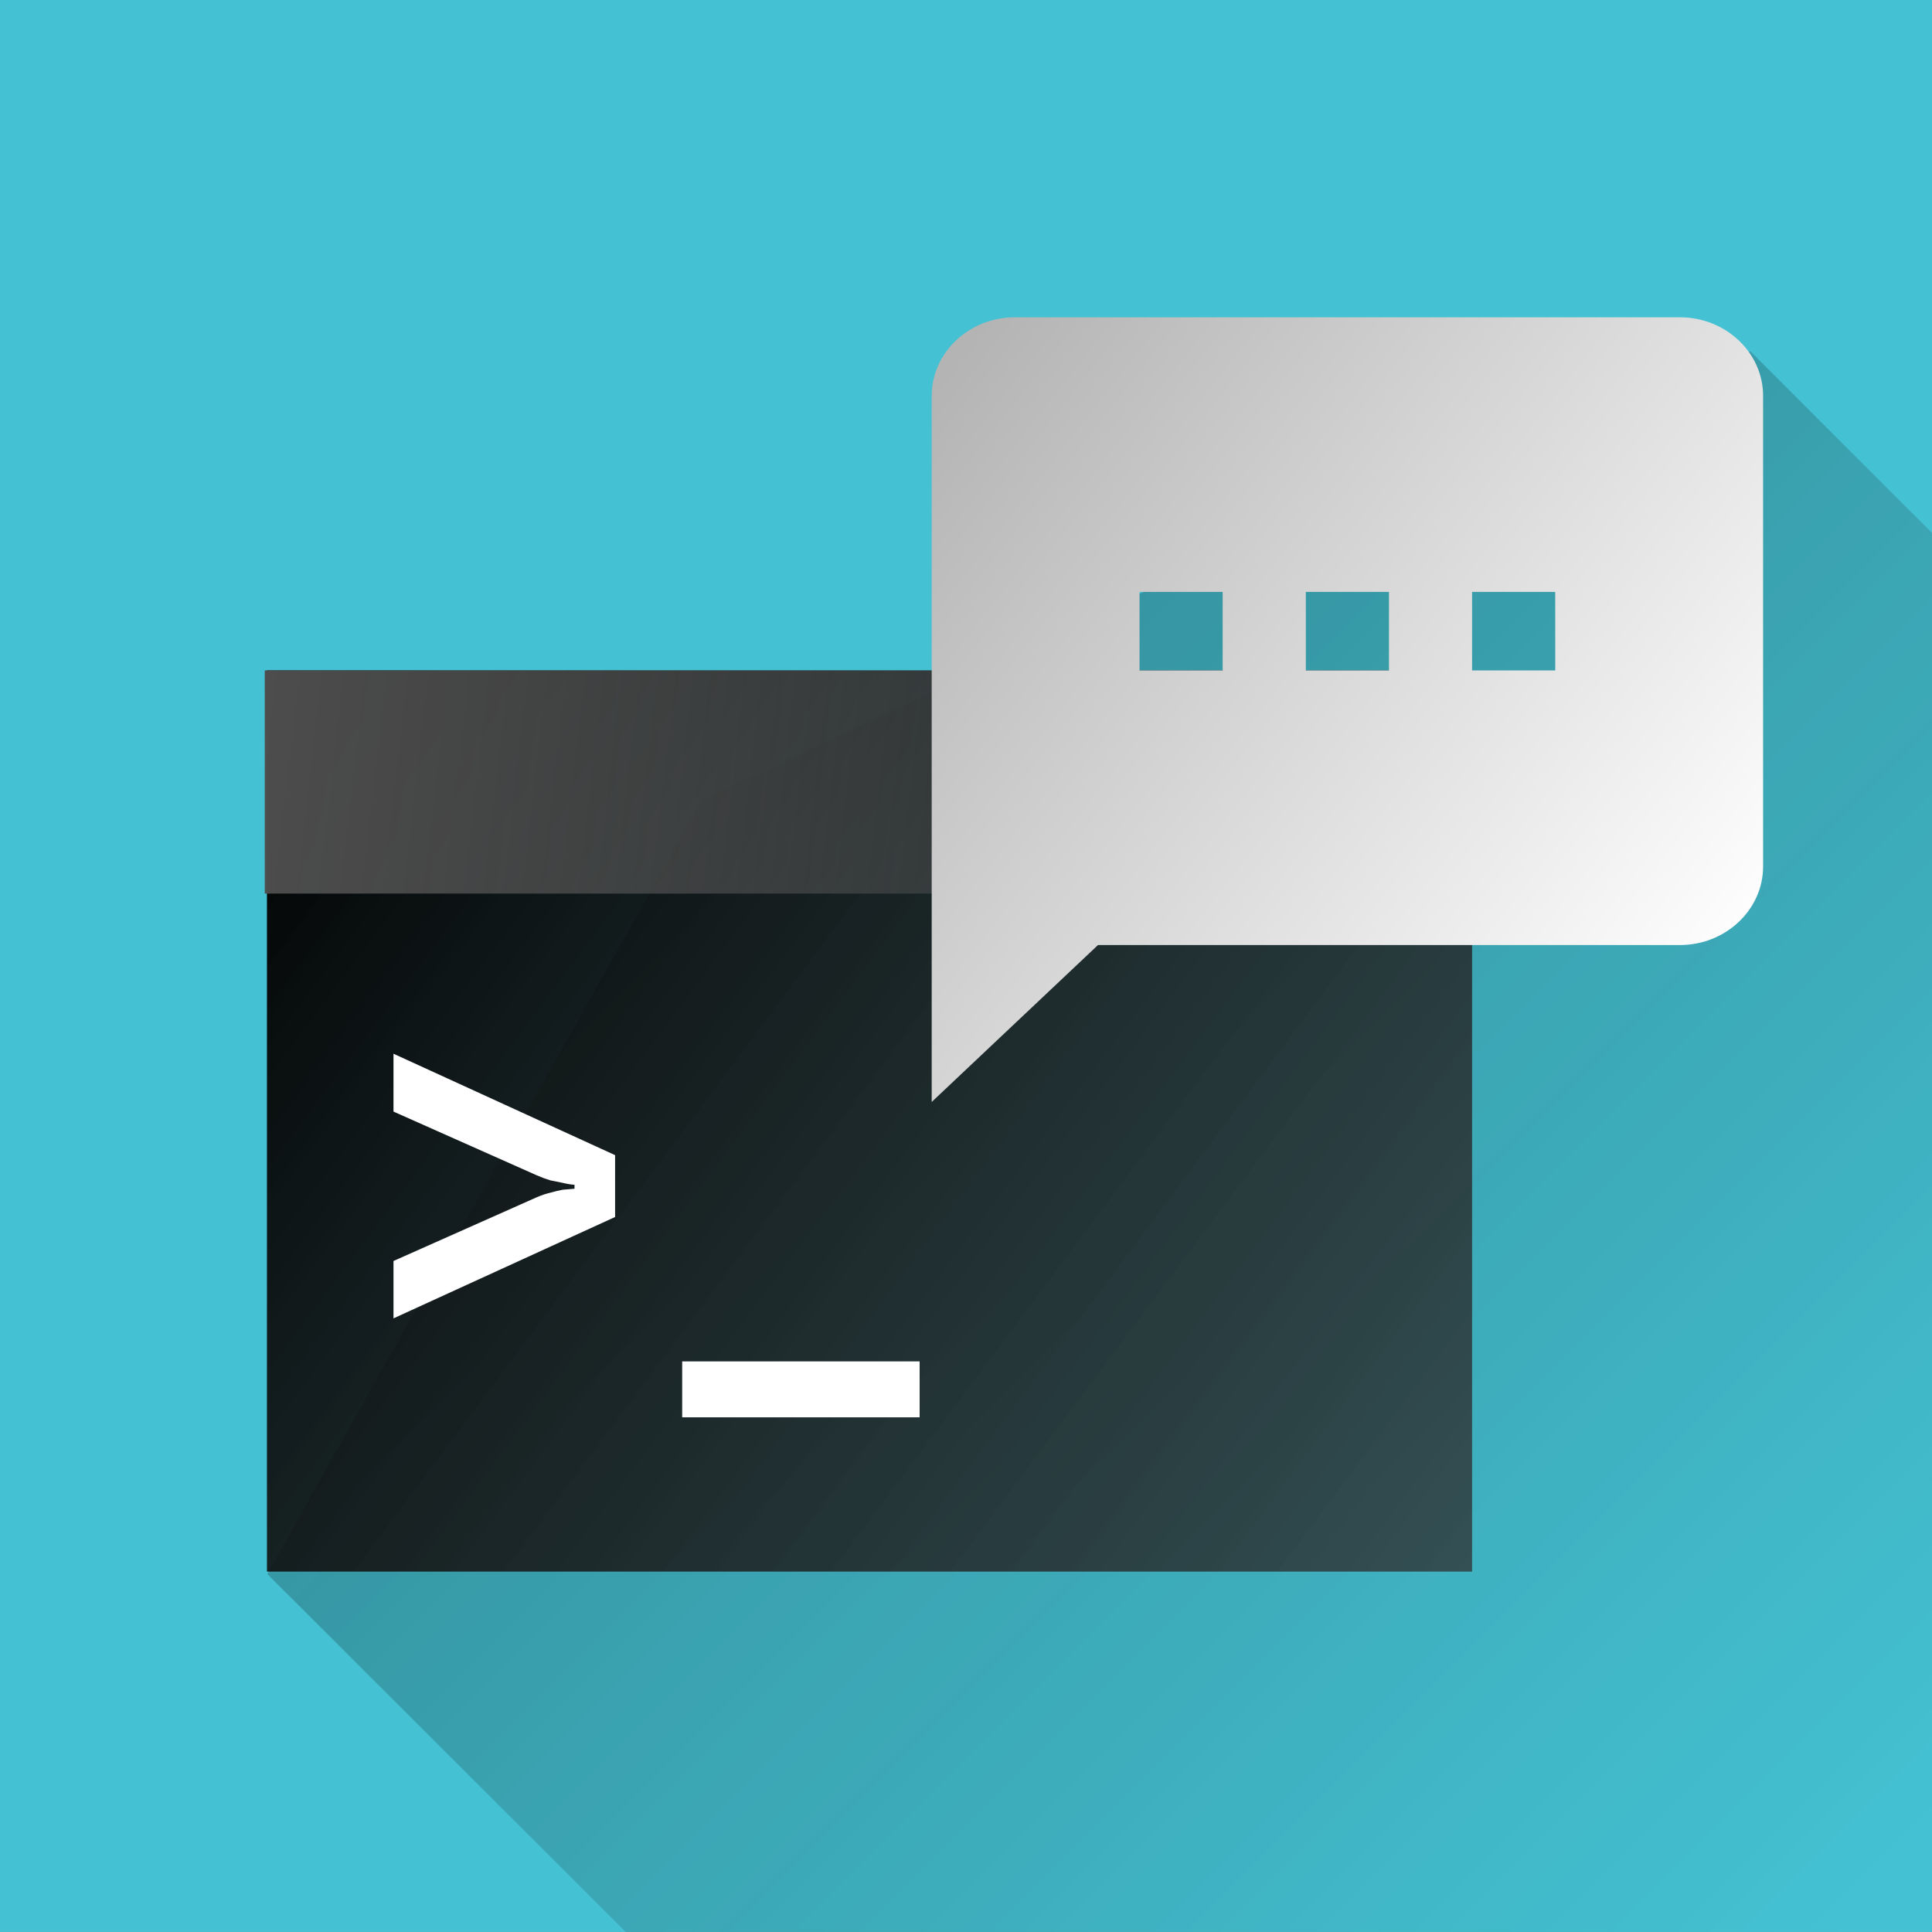
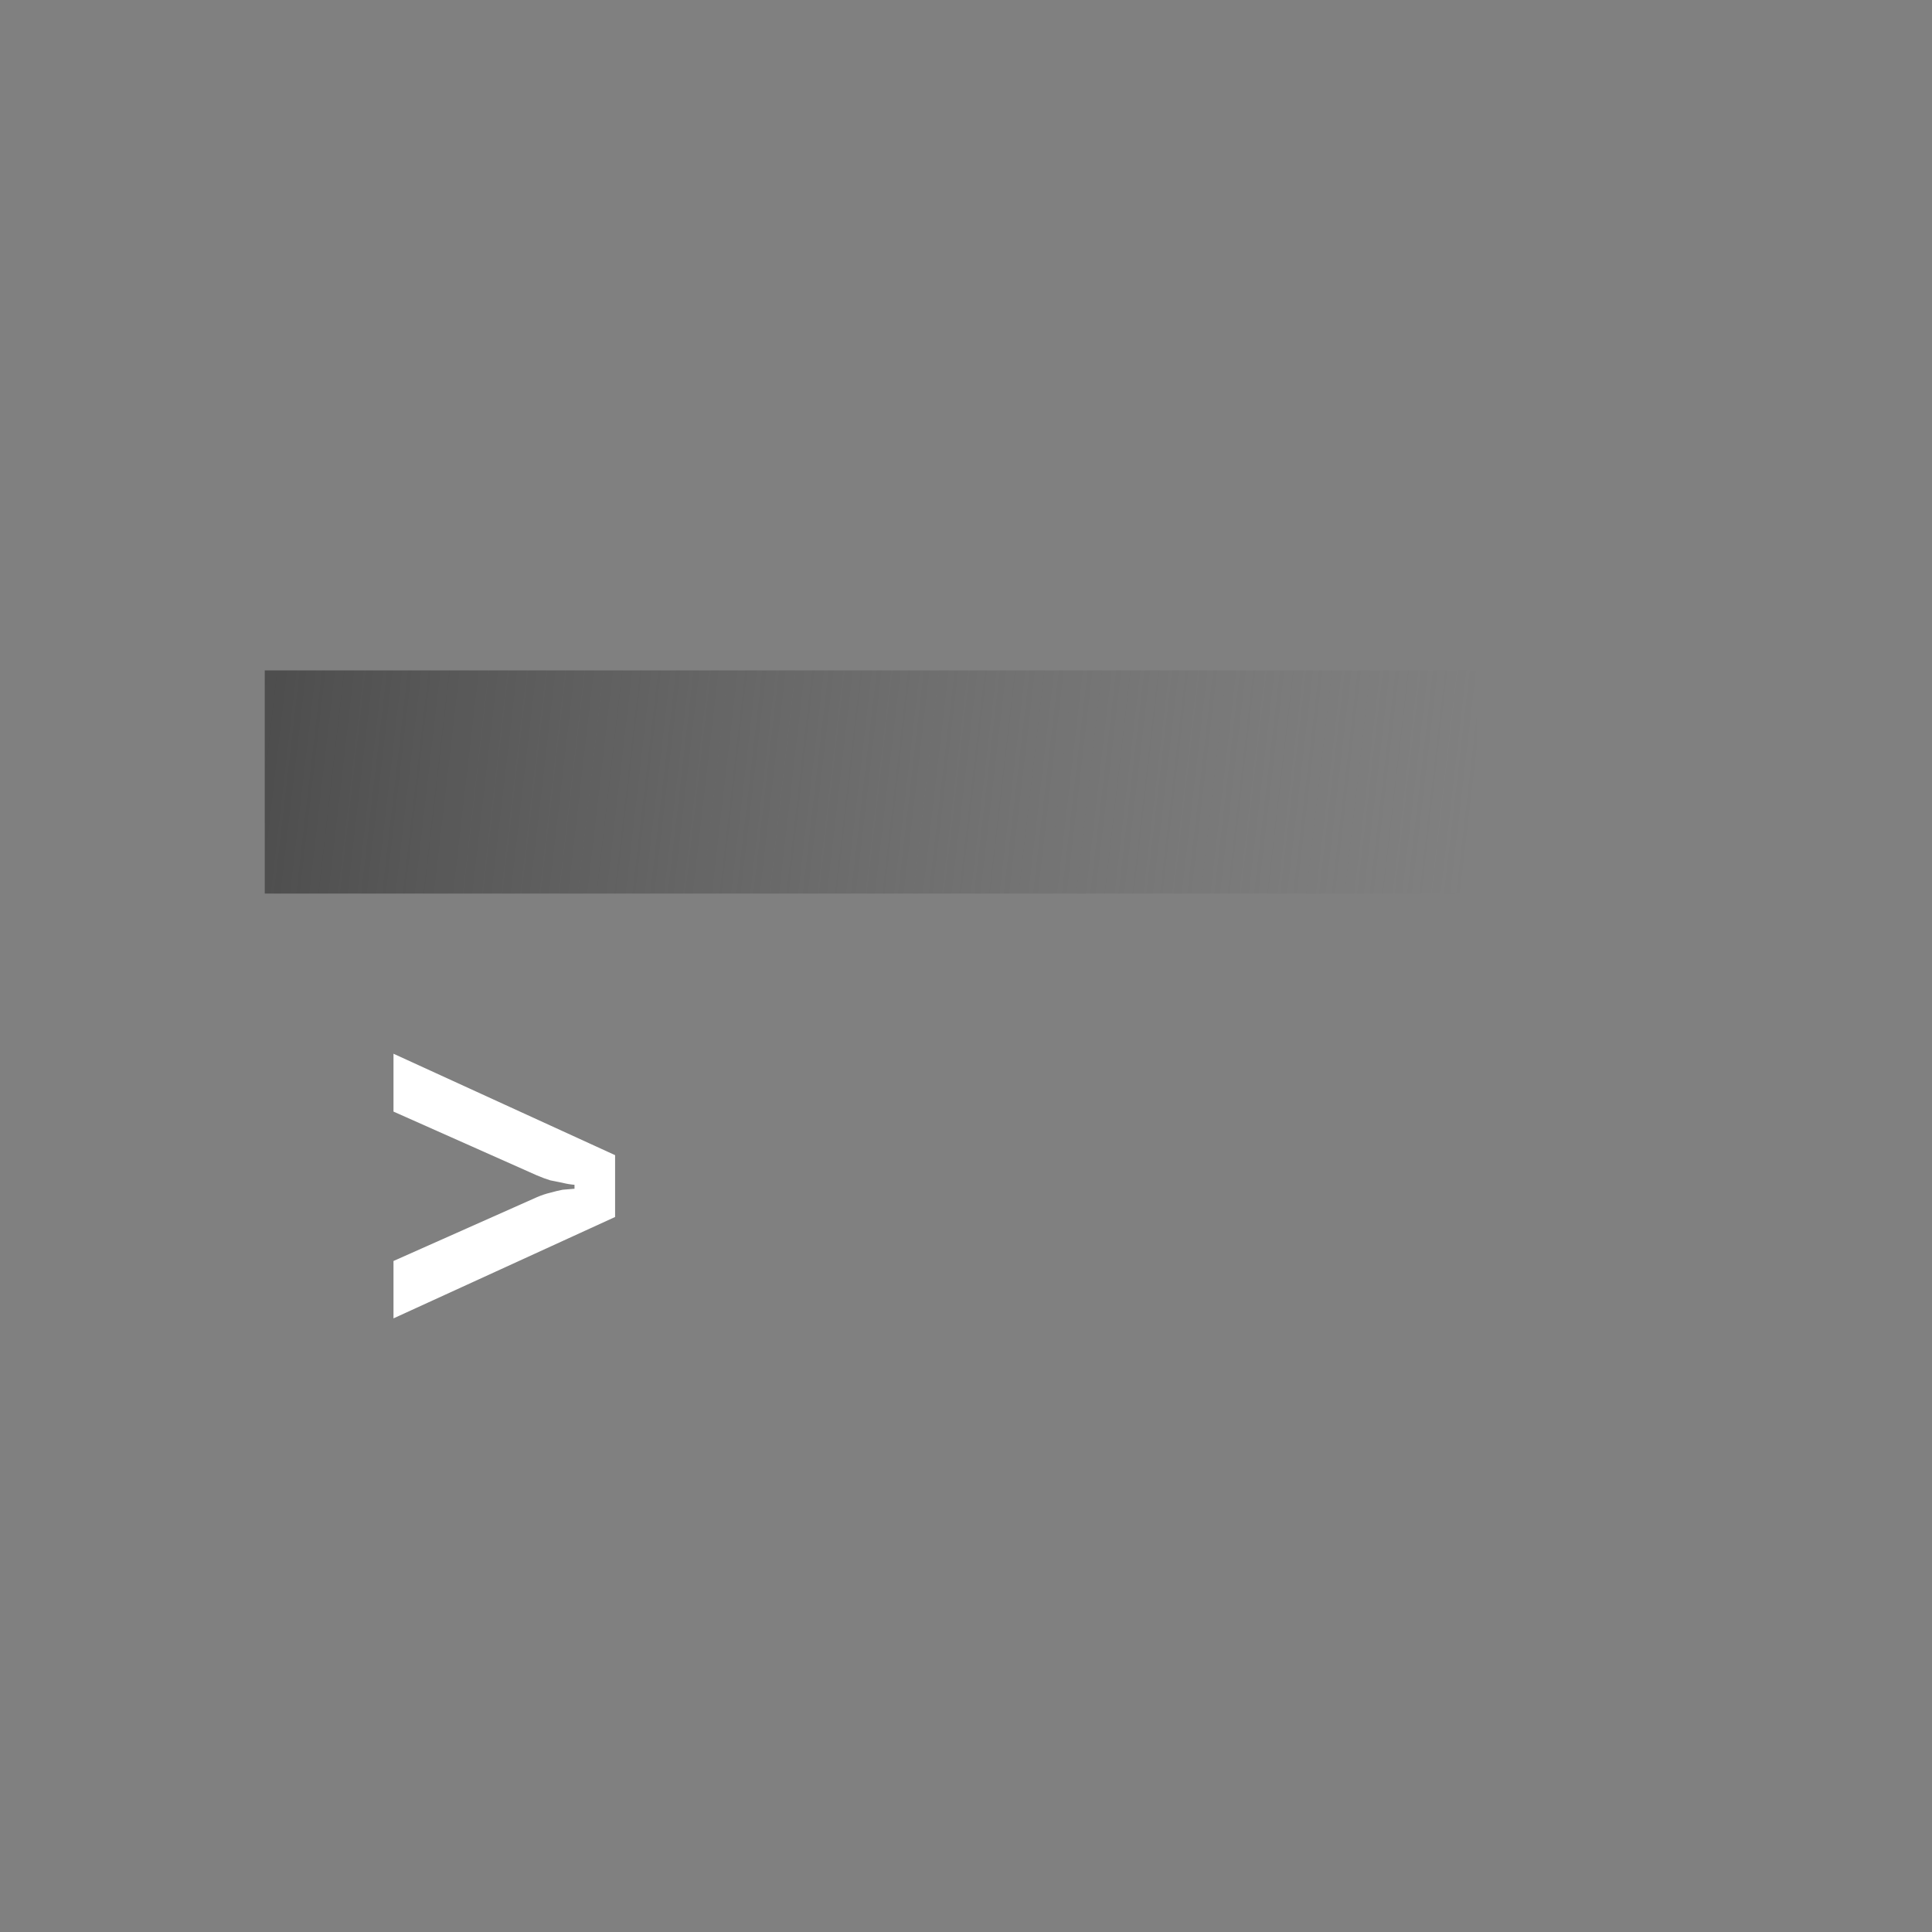
<svg xmlns="http://www.w3.org/2000/svg" xmlns:ns1="http://www.inkscape.org/namespaces/inkscape" xmlns:ns2="http://sodipodi.sourceforge.net/DTD/sodipodi-0.dtd" xmlns:xlink="http://www.w3.org/1999/xlink" width="50.271mm" height="50.271mm" viewBox="0 0 50.271 50.271" version="1.1" id="svg8" ns1:version="0.92.3 (2405546, 2018-03-11)" ns2:docname="launcher_05.svg">
  <rect x="0" y="0" width="50.271" height="50.271" fill="#808080" stroke="none" />
  <defs id="defs2">
    <linearGradient ns1:collect="always" id="linearGradient934">
      <stop style="stop-color:#0b0b0b;stop-opacity:0.878" offset="0" id="stop930" />
      <stop style="stop-color:#0b0b0b;stop-opacity:0.002" offset="1" id="stop932" />
    </linearGradient>
    <linearGradient ns1:collect="always" id="linearGradient873">
      <stop style="stop-color:#4d4d4d;stop-opacity:1;" offset="0" id="stop869" />
      <stop style="stop-color:#656565;stop-opacity:0" offset="1" id="stop871" />
    </linearGradient>
    <linearGradient id="linearGradient867" ns1:collect="always">
      <stop id="stop863" offset="0" style="stop-color:#b4b4b4;stop-opacity:1" />
      <stop id="stop865" offset="1" style="stop-color:#ffffff;stop-opacity:1" />
    </linearGradient>
    <linearGradient ns1:collect="always" id="linearGradient843">
      <stop style="stop-color:#000000;stop-opacity:1;" offset="0" id="stop839" />
      <stop style="stop-color:#303030;stop-opacity:0.753" offset="1" id="stop841" />
    </linearGradient>
    <linearGradient ns1:collect="always" xlink:href="#linearGradient843" id="linearGradient845" x1="59.672" y1="101.946" x2="87.225" y2="122.55" gradientUnits="userSpaceOnUse" gradientTransform="matrix(1.138,0,0,1.138,-9.819,-17.064)" />
    <linearGradient ns1:collect="always" xlink:href="#linearGradient867" id="linearGradient861" x1="75.625" y1="94.622" x2="93.5" y2="108.513" gradientUnits="userSpaceOnUse" gradientTransform="matrix(1.138,0,0,1.138,-9.819,-17.065)" />
    <linearGradient ns1:collect="always" xlink:href="#linearGradient873" id="linearGradient875" x1="59.672" y1="101.946" x2="87.091" y2="105.099" gradientUnits="userSpaceOnUse" gradientTransform="matrix(1.145,0,0,1.138,-10.268,-17.064)" />
    <linearGradient ns1:collect="always" xlink:href="#linearGradient934" id="linearGradient936" x1="28.02" y1="36.236" x2="181.488" y2="189.705" gradientUnits="userSpaceOnUse" />
  </defs>
  <ns2:namedview id="base" pagecolor="#ffffff" bordercolor="#666666" borderopacity="1.0" ns1:pageopacity="0.0" ns1:pageshadow="2" ns1:zoom="2.8284271" ns1:cx="135.00867" ns1:cy="61.491553" ns1:document-units="mm" ns1:current-layer="layer1" showgrid="false" ns1:measure-start="0,0" ns1:measure-end="0,0" ns1:snap-text-baseline="true" ns1:window-width="1863" ns1:window-height="1025" ns1:window-x="57" ns1:window-y="27" ns1:window-maximized="1" fit-margin-top="0" fit-margin-left="0" fit-margin-right="0" fit-margin-bottom="0" showguides="true" ns1:guide-bbox="true" />
  <g ns1:label="Layer 1" ns1:groupmode="layer" id="layer1" transform="translate(-51.147,-81.516)">
-     <path style="fill:#44c2d3;fill-opacity:1;stroke-width:0.265" d="M 51.147,81.516 H 101.418 V 131.786 H 51.147 Z" id="rect283" />
-     <path style="fill:url(#linearGradient936);fill-opacity:1;stroke:none;stroke-width:1px;stroke-linecap:butt;stroke-linejoin:miter;stroke-opacity:1;opacity:0.428" d="M 171.875 34.5 L 112.064 58.215 L 68.855 78.645 L 26.252 154.559 L 61.742 190 L 190 190 L 190 52.625 L 171.875 34.5 z " transform="matrix(0.265,0,0,0.265,51.147,81.516)" id="path885" />
-     <rect style="fill:url(#linearGradient845);fill-opacity:1;stroke:none;stroke-width:0.143;stroke-opacity:1" id="rect283-1" width="31.358" height="23.449" x="58.093" y="98.96" />
    <g aria-label="&gt;_" style="font-style:normal;font-weight:normal;font-size:8.483px;line-height:1.25;font-family:sans-serif;letter-spacing:0px;word-spacing:0px;fill:#000000;fill-opacity:1;stroke:none;stroke-width:0.212" id="text320" transform="matrix(1.138,0,0,1.138,-9.819,-17.064)">
      <path d="m 62.57,116.77 v -1.312 l 3.28,-1.459 q 0.158,-0.068 0.305,-0.102 0.158,-0.045 0.283,-0.068 0.136,-0.011 0.271,-0.023 v -0.09 q -0.136,-0.011 -0.271,-0.045 -0.124,-0.023 -0.283,-0.057 -0.147,-0.045 -0.305,-0.113 l -3.28,-1.459 v -1.323 l 5.067,2.319 v 1.414 z" style="font-style:normal;font-variant:normal;font-weight:bold;font-stretch:normal;font-size:11.31px;font-family:'JetBrains Mono';-inkscape-font-specification:'JetBrains Mono, Bold';font-variant-ligatures:normal;font-variant-caps:normal;font-variant-numeric:normal;font-feature-settings:normal;text-align:start;writing-mode:lr-tb;text-anchor:start;fill:#ffffff;stroke-width:0.212" id="path1011" ns1:connector-curvature="0" />
-       <path d="m 69.171,117.754 h 5.429 v 1.278 H 69.171 Z" style="font-style:normal;font-variant:normal;font-weight:bold;font-stretch:normal;font-size:11.31px;font-family:'JetBrains Mono';-inkscape-font-specification:'JetBrains Mono, Bold';font-variant-ligatures:normal;font-variant-caps:normal;font-variant-numeric:normal;font-feature-settings:normal;text-align:start;writing-mode:lr-tb;text-anchor:start;fill:#ffffff;stroke-width:0.212" id="path1013" ns1:connector-curvature="0" />
    </g>
    <rect style="fill:url(#linearGradient875);fill-opacity:1;stroke-width:0.071" id="rect283-1-9" width="31.539" height="5.807" x="58.036" y="98.96" />
-     <path style="fill:url(#linearGradient861);fill-opacity:1;stroke-width:1.051" ns1:connector-curvature="0" d="M 94.859,89.772 H 77.553 c -1.19,0 -2.163,0.919 -2.163,2.042 v 18.375 l 4.327,-4.083 h 15.143 c 1.19,0 2.163,-0.919 2.163,-2.042 V 91.814 c 0,-1.123 -0.973,-2.042 -2.163,-2.042 z M 82.961,98.96 H 80.798 v -2.042 h 2.163 z m 4.327,0 h -2.163 v -2.042 h 2.163 z m 4.327,0 H 89.451 v -2.042 h 2.163 z" id="path403" />
  </g>
</svg>